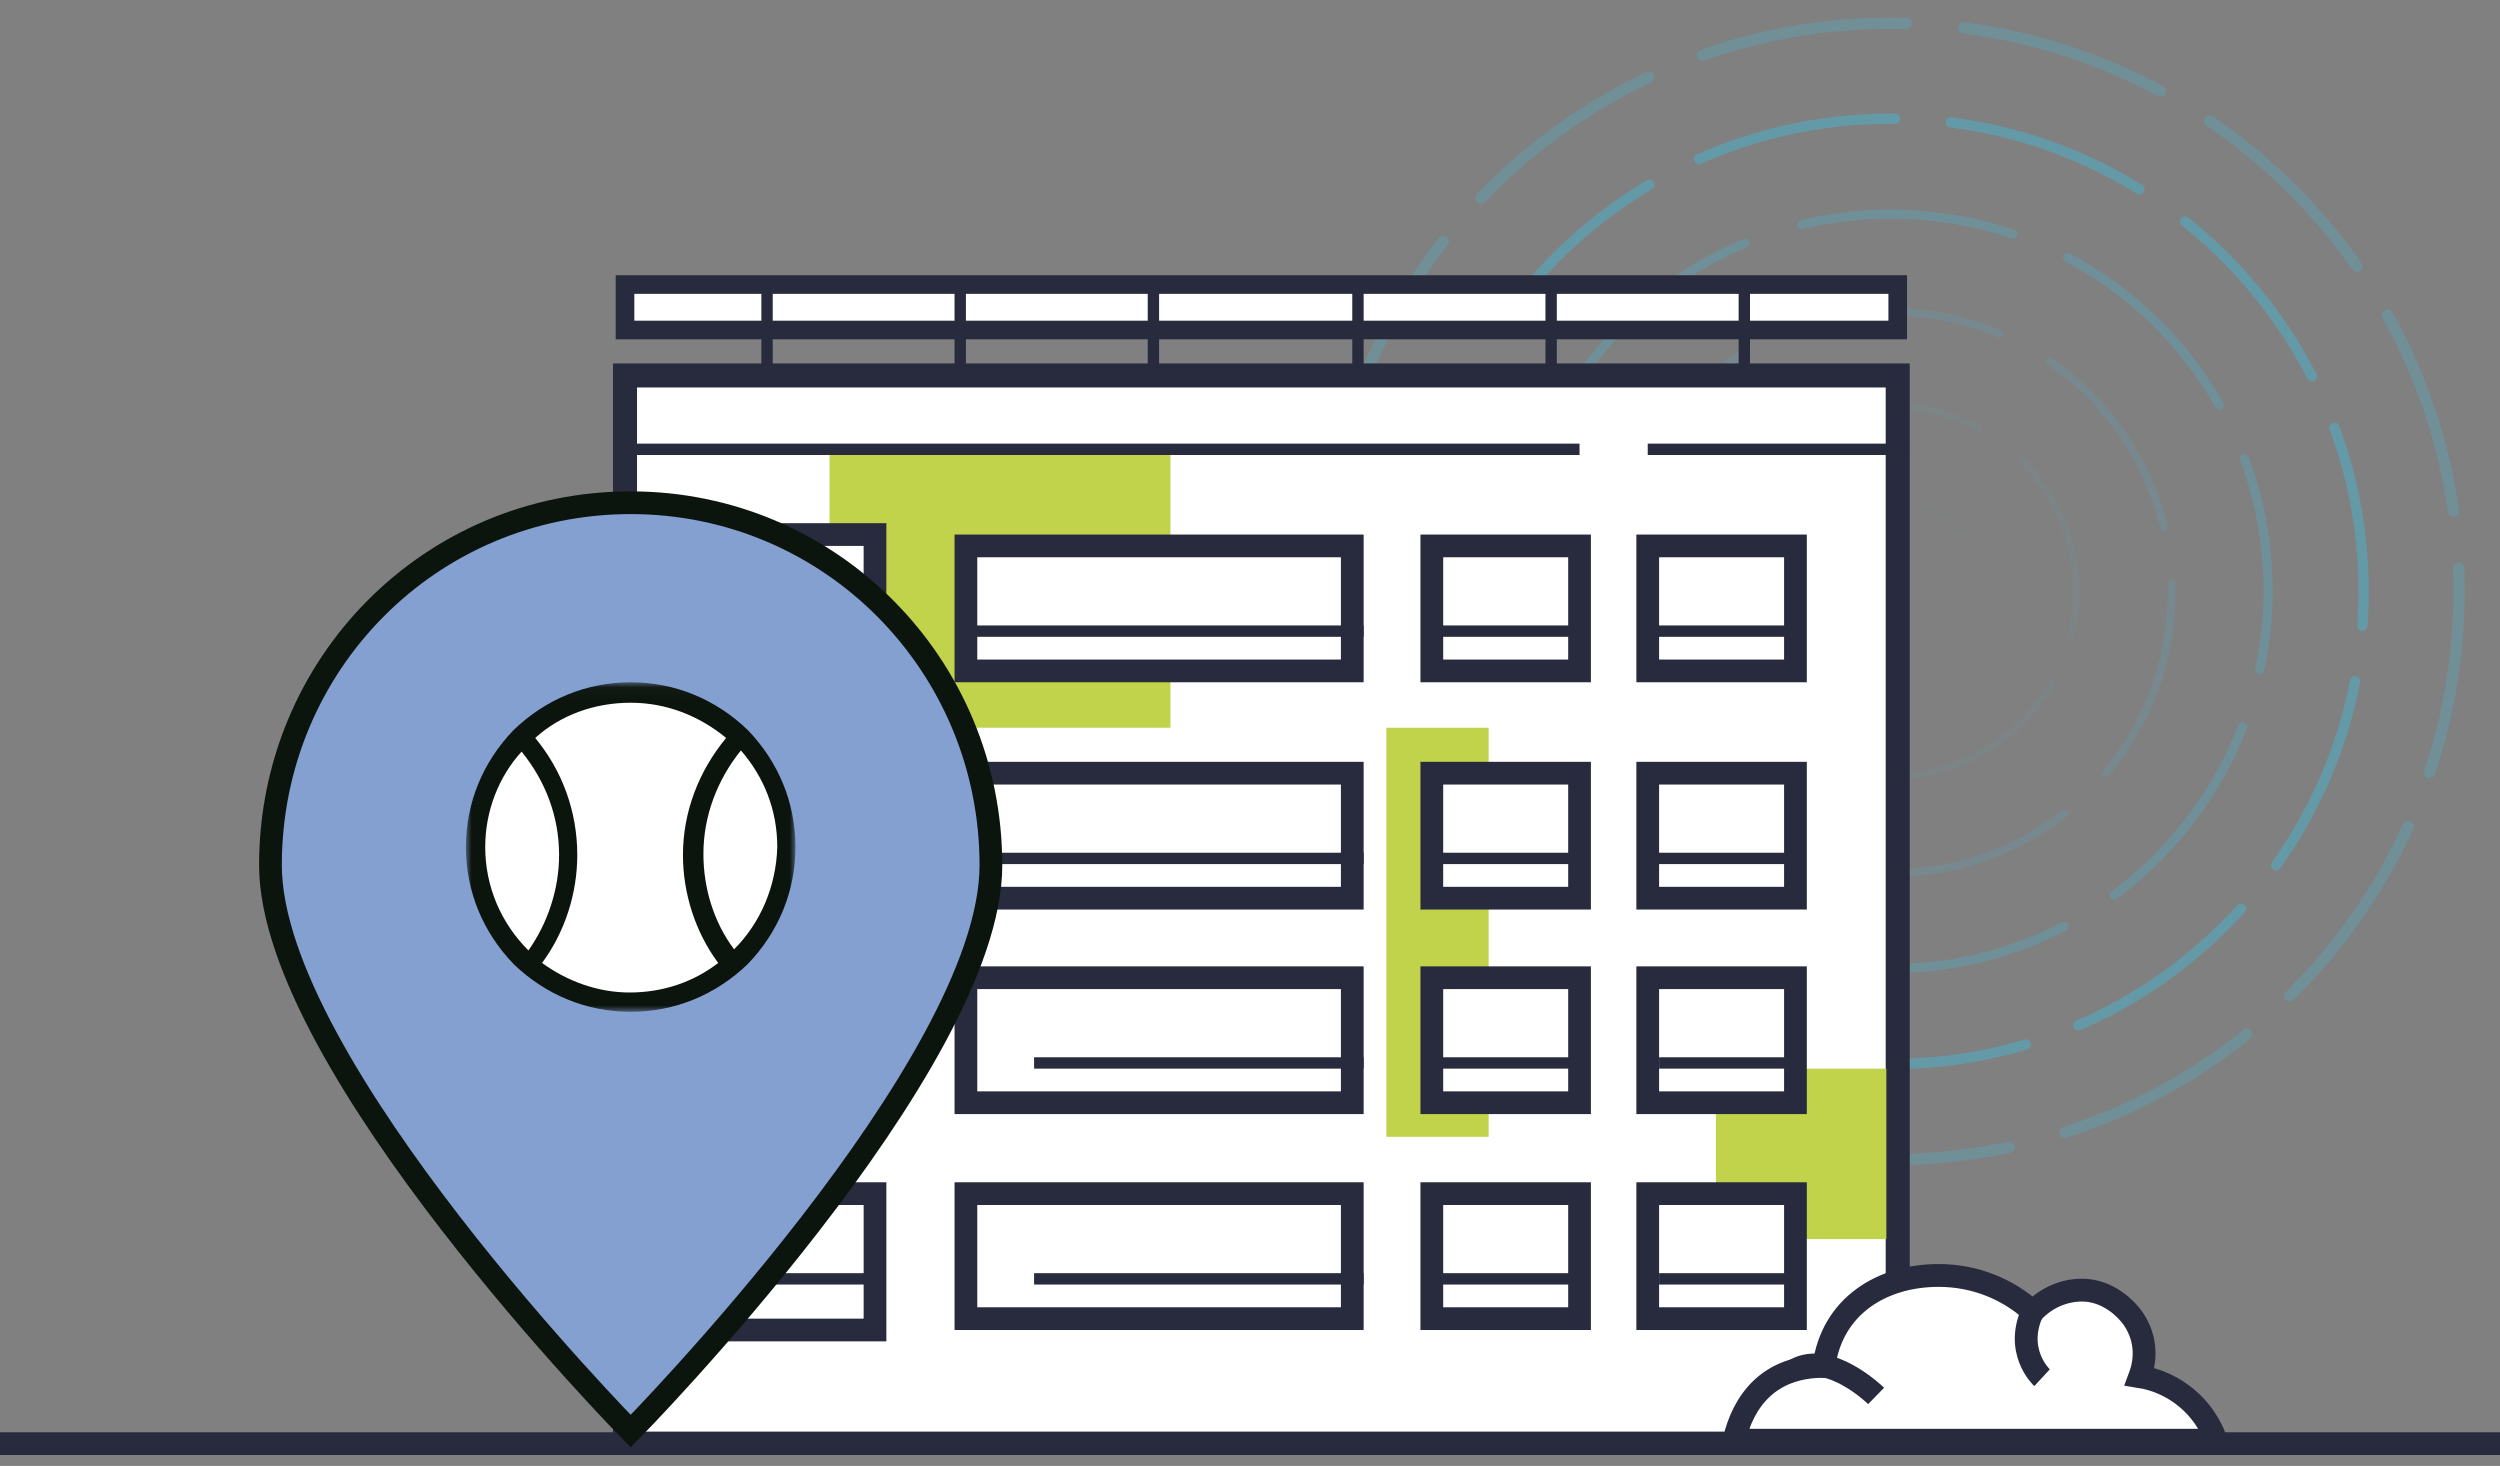
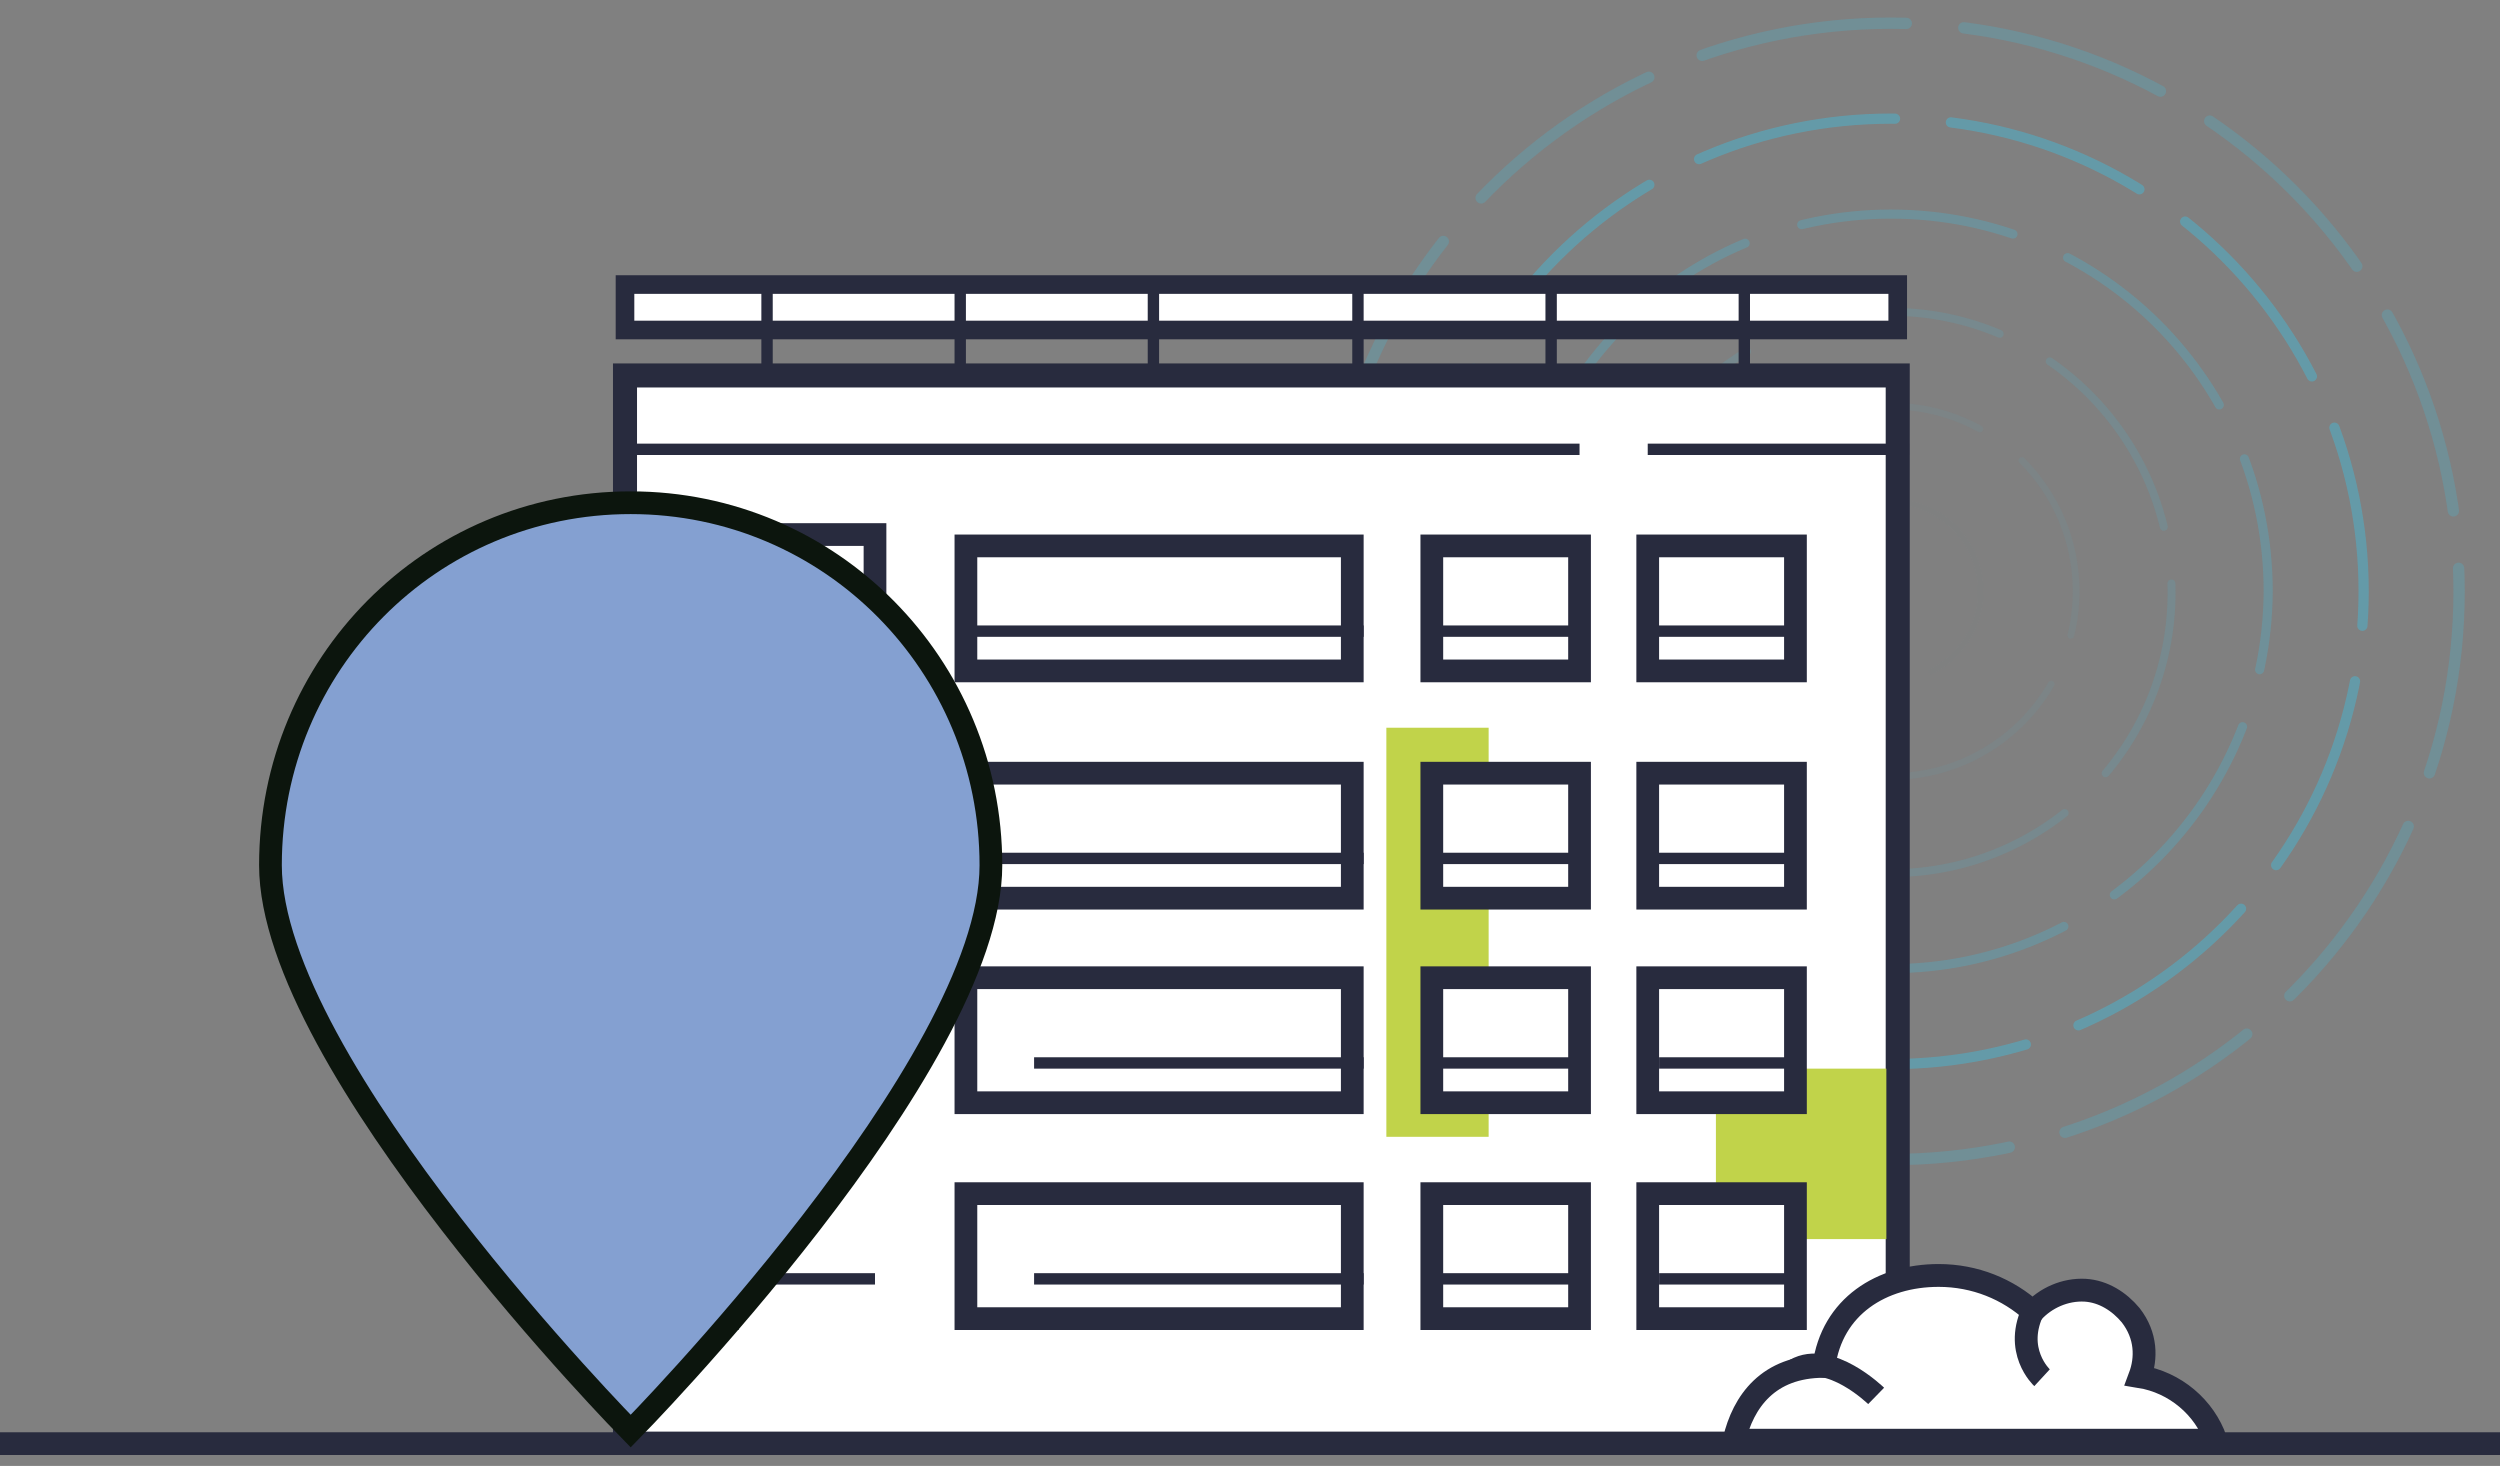
<svg xmlns="http://www.w3.org/2000/svg" width="220" height="129" viewBox="0 0 220 129" fill="none">
  <rect x="0" y="0" width="220" height="129" fill="#808080" stroke="none" />
  <g id="10.svg" clip-path="url(#clip0_316_2540)">
    <path id="Vector" d="M220 127.04H0" stroke="#282B3E" stroke-width="2" stroke-miterlimit="10" />
    <g id="Group" opacity="0.58">
      <g id="Group_2" opacity="0.14">
        <path id="Vector_2" opacity="0.14" d="M166.4 59.94C162 59.94 158.5 56.44 158.5 52.04C158.5 47.64 162 44.14 166.4 44.14C170.8 44.14 174.3 47.64 174.3 52.04C174.3 56.44 170.7 59.94 166.4 59.94Z" stroke="#3AC2E4" stroke-width="0.5" stroke-miterlimit="10" stroke-linecap="round" stroke-dasharray="20.19 5.61" />
      </g>
      <g id="Group_3" opacity="0.312">
        <path id="Vector_3" opacity="0.312" d="M166.4 68.34C157.4 68.34 150.1 61.04 150.1 52.04C150.1 43.04 157.4 35.74 166.4 35.74C175.4 35.74 182.7 43.04 182.7 52.04C182.7 61.04 175.4 68.34 166.4 68.34Z" stroke="#3AC2E4" stroke-width="0.6" stroke-miterlimit="10" stroke-linecap="round" stroke-dasharray="16.7 4.64" />
      </g>
      <g id="Group_4" opacity="0.484">
        <path id="Vector_4" opacity="0.484" d="M166.4 76.84C152.7 76.84 141.7 65.74 141.7 52.14C141.7 38.44 152.8 27.44 166.4 27.44C180 27.44 191.1 38.54 191.1 52.14C191.1 65.74 180.1 76.84 166.4 76.84Z" stroke="#3AC2E4" stroke-width="0.7" stroke-miterlimit="10" stroke-linecap="round" stroke-dasharray="18.09 5.03" />
      </g>
      <g id="Group_5" opacity="0.656">
        <path id="Vector_5" opacity="0.656" d="M166.4 85.24C148.1 85.24 133.2 70.44 133.2 52.04C133.2 33.74 148 18.84 166.4 18.84C184.8 18.84 199.6 33.64 199.6 52.04C199.5 70.34 184.7 85.24 166.4 85.24Z" stroke="#3AC2E4" stroke-width="0.8" stroke-miterlimit="10" stroke-linecap="round" stroke-dasharray="18.86 5.24" />
      </g>
      <g id="Group_6" opacity="0.828">
        <path id="Vector_6" opacity="0.828" d="M166.4 93.64C143.4 93.64 124.8 75.04 124.8 52.04C124.8 29.04 143.4 10.44 166.4 10.44C189.4 10.44 208 29.14 208 52.04C208 74.94 189.4 93.64 166.4 93.64Z" stroke="#3AC2E4" stroke-width="0.9" stroke-miterlimit="10" stroke-linecap="round" stroke-dasharray="17.74 4.93" />
      </g>
      <g id="Group_7" opacity="0.38">
        <path id="Vector_7" d="M166.4 102.04C138.8 102.04 116.4 79.64 116.4 52.04C116.4 24.44 138.8 2.04 166.4 2.04C194 2.04 216.4 24.44 216.4 52.04C216.4 79.64 194 102.04 166.4 102.04Z" stroke="#3AC2E4" stroke-miterlimit="10" stroke-linecap="round" stroke-dasharray="18.28 5.08" />
      </g>
    </g>
    <path id="Vector_8" d="M106 127.04H167V33.04H55V127.04" fill="white" />
    <path id="Vector_9" d="M167 127.04V33.04H55V127.04H167Z" stroke="#282B3E" stroke-width="2.116" stroke-miterlimit="10" />
-     <path id="Vector_10" d="M73 40.04H103V64.04H73V40.04Z" fill="#C1D34A" />
    <path id="Vector_11" d="M151 94.04H166V109.04H151V94.04Z" fill="#C1D34A" />
    <path id="Vector_12" d="M85 48.04H119V59.04H85V48.04Z" fill="white" stroke="#282B3E" stroke-width="2" stroke-miterlimit="10" />
    <path id="Vector_13" d="M131 64.04V100.04H122V64.04H131Z" fill="#C1D34A" />
    <path id="Vector_14" d="M64 47.04H77V59.04H64V47.04Z" fill="white" stroke="#282B3E" stroke-width="2" stroke-miterlimit="10" />
    <path id="Vector_15" d="M126 48.04H139V59.04H126V48.04Z" fill="white" stroke="#282B3E" stroke-width="2" stroke-miterlimit="10" />
    <path id="Vector_16" d="M145 48.04H158V59.04H145V48.04Z" fill="white" stroke="#282B3E" stroke-width="2" stroke-miterlimit="10" />
    <path id="Vector_17" d="M85 68.04H119V79.04H85V68.04Z" fill="white" stroke="#282B3E" stroke-width="2" stroke-miterlimit="10" />
    <path id="Vector_18" d="M64 67.04H77V79.04H64V67.04Z" fill="white" stroke="#282B3E" stroke-width="2" stroke-miterlimit="10" />
    <path id="Vector_19" d="M126 68.04H139V79.04H126V68.04Z" fill="white" stroke="#282B3E" stroke-width="2" stroke-miterlimit="10" />
    <path id="Vector_20" d="M145 68.04H158V79.04H145V68.04Z" fill="white" stroke="#282B3E" stroke-width="2" stroke-miterlimit="10" />
    <path id="Vector_21" d="M85 86.04H119V97.04H85V86.04Z" fill="white" stroke="#282B3E" stroke-width="2" stroke-miterlimit="10" />
    <path id="Vector_22" d="M126 86.04H139V97.04H126V86.04Z" fill="white" stroke="#282B3E" stroke-width="2" stroke-miterlimit="10" />
    <path id="Vector_23" d="M145 86.04H158V97.04H145V86.04Z" fill="white" stroke="#282B3E" stroke-width="2" stroke-miterlimit="10" />
    <path id="Vector_24" d="M85 105.04H119V116.04H85V105.04Z" fill="white" stroke="#282B3E" stroke-width="2" stroke-miterlimit="10" />
    <path id="Vector_25" d="M126 105.04H139V116.04H126V105.04Z" fill="white" stroke="#282B3E" stroke-width="2" stroke-miterlimit="10" />
    <path id="Vector_26" d="M145 105.04H158V116.04H145V105.04Z" fill="white" stroke="#282B3E" stroke-width="2" stroke-miterlimit="10" />
    <path id="Vector_27" d="M167 29.04H55V25.04H167V29.04Z" fill="white" stroke="#282B3E" stroke-width="1.639" stroke-miterlimit="10" />
    <path id="Vector_28" d="M56 39.54H139" stroke="#282B3E" stroke-miterlimit="10" />
    <path id="Vector_29" d="M145 39.54H168" stroke="#282B3E" stroke-miterlimit="10" />
    <path id="Vector_30" d="M67.5 25.04V33.04" stroke="#282B3E" stroke-miterlimit="10" />
    <path id="Vector_31" d="M84.5 25.04V33.04" stroke="#282B3E" stroke-miterlimit="10" />
    <path id="Vector_32" d="M101.5 25.04V33.04" stroke="#282B3E" stroke-miterlimit="10" />
    <path id="Vector_33" d="M119.5 25.04V33.04" stroke="#282B3E" stroke-miterlimit="10" />
    <path id="Vector_34" d="M136.5 25.04V33.04" stroke="#282B3E" stroke-miterlimit="10" />
    <path id="Vector_35" d="M153.5 25.04V33.04" stroke="#282B3E" stroke-miterlimit="10" />
    <path id="Vector_36" d="M139 55.54H126" stroke="#282B3E" stroke-miterlimit="10" />
    <path id="Vector_37" d="M77 55.54H64" stroke="#282B3E" stroke-miterlimit="10" />
    <path id="Vector_38" d="M158 55.54H145" stroke="#282B3E" stroke-miterlimit="10" />
    <path id="Vector_39" d="M120 55.54H85" stroke="#282B3E" stroke-miterlimit="10" />
    <path id="Vector_40" d="M139 93.54H126" stroke="#282B3E" stroke-miterlimit="10" />
    <path id="Vector_41" d="M158 93.54H146" stroke="#282B3E" stroke-miterlimit="10" />
    <path id="Vector_42" d="M120 93.54H91" stroke="#282B3E" stroke-miterlimit="10" />
    <path id="Vector_43" d="M139 112.54H126" stroke="#282B3E" stroke-miterlimit="10" />
    <path id="Vector_44" d="M158 112.54H146" stroke="#282B3E" stroke-miterlimit="10" />
    <path id="Vector_45" d="M120 112.54H91" stroke="#282B3E" stroke-miterlimit="10" />
    <path id="Vector_46" d="M139 75.54H126" stroke="#282B3E" stroke-miterlimit="10" />
    <path id="Vector_47" d="M77 75.54H64" stroke="#282B3E" stroke-miterlimit="10" />
    <path id="Vector_48" d="M64 85.04H77V97.04H64V85.04Z" fill="white" stroke="#282B3E" stroke-width="2" stroke-miterlimit="10" />
    <path id="Vector_49" d="M77 93.54H64" stroke="#282B3E" stroke-miterlimit="10" />
-     <path id="Vector_50" d="M64 105.04H77V117.04H64V105.04Z" fill="white" stroke="#282B3E" stroke-width="2" stroke-miterlimit="10" />
+     <path id="Vector_50" d="M64 105.04V117.04H64V105.04Z" fill="white" stroke="#282B3E" stroke-width="2" stroke-miterlimit="10" />
    <path id="Vector_51" d="M77 112.54H64" stroke="#282B3E" stroke-miterlimit="10" />
    <path id="Vector_52" d="M158 75.54H145" stroke="#282B3E" stroke-miterlimit="10" />
    <path id="Vector_53" d="M120 75.54H85" stroke="#282B3E" stroke-miterlimit="10" />
    <path id="Vector_54" d="M195 126.74H152.6C153.4 123.34 155.6 120.24 160.5 120.24C161.2 114.94 165.6 112.24 170.6 112.24C173.8 112.24 176.7 113.44 178.9 115.44C180 114.24 181.7 113.44 183.5 113.54C185.1 113.64 186.5 114.54 187.5 115.74C188.9 117.54 188.9 119.54 188.3 121.14C191.4 121.64 194 123.84 195 126.74Z" fill="white" stroke="#282B3E" stroke-width="2.009" stroke-miterlimit="10" />
    <path id="Vector_55" d="M179.7 121.24C179.7 121.24 177.1 118.84 179 115.14" stroke="#282B3E" stroke-width="2.009" stroke-miterlimit="10" />
    <path id="Vector_56" d="M179.4 122.54C179.4 122.54 175.3 118.54 172.3 120.24L179.4 122.54Z" fill="white" />
    <path id="Vector_57" d="M165.1 122.84C165.1 122.84 161 118.84 158 120.54" stroke="#282B3E" stroke-width="2.009" stroke-miterlimit="10" />
    <path id="Vector_58" d="M23.8 76.14C23.8 93.74 55.5 125.94 55.5 125.94C55.5 125.94 87.2 93.74 87.2 76.14C87.2 58.54 73.1 44.24 55.5 44.24C37.9 44.24 23.8 58.44 23.8 76.14Z" fill="#84A0D1" stroke="#0C150D" stroke-width="2" stroke-miterlimit="10" />
    <g id="Group_8">
      <g id="Clip path group">
        <mask id="mask0_316_2540" style="mask-type:luminance" maskUnits="userSpaceOnUse" x="41" y="60" width="29" height="30">
          <g id="b">
-             <path id="Vector_59" d="M70 60.04H41V89.04H70V60.04Z" fill="white" />
-           </g>
+             </g>
        </mask>
        <g mask="url(#mask0_316_2540)">
          <g id="Group_9">
            <path id="Vector_60" d="M55.5 88.04C62.956 88.04 69 81.996 69 74.54C69 67.084 62.956 61.04 55.5 61.04C48.044 61.04 42 67.084 42 74.54C42 81.996 48.044 88.04 55.5 88.04Z" fill="white" />
            <path id="Vector_61" d="M65.8 64.24C63 61.54 59.4 60.04 55.5 60.04C51.6 60.04 48 61.54 45.2 64.24C42.5 67.04 41 70.64 41 74.54C41 78.44 42.5 82.04 45.2 84.84C48 87.54 51.6 89.04 55.5 89.04C59.4 89.04 63 87.54 65.8 84.84C68.5 82.04 70 78.44 70 74.54C70 70.64 68.5 67.04 65.8 64.24ZM42.7 74.54C42.7 71.34 43.9 68.34 45.9 66.14C48 68.74 49.2 71.84 49.2 75.24C49.2 78.24 48.2 81.24 46.5 83.64C44.1 81.24 42.7 78.04 42.7 74.54ZM47.7 84.74C49.7 82.04 50.8 78.64 50.8 75.24C50.8 71.44 49.5 67.84 47.1 64.94C49.3 62.94 52.3 61.84 55.5 61.84C58.7 61.84 61.6 63.04 63.9 64.94C61.5 67.84 60.1 71.44 60.1 75.24C60.1 78.64 61.2 82.04 63.2 84.74C61 86.44 58.3 87.34 55.4 87.34C52.6 87.34 49.9 86.34 47.7 84.74ZM64.6 83.54C62.8 81.14 61.9 78.14 61.9 75.14C61.9 71.84 63.1 68.64 65.2 66.04C67.2 68.34 68.4 71.24 68.4 74.54C68.3 78.04 66.9 81.24 64.6 83.54Z" fill="#0C150D" />
          </g>
        </g>
      </g>
    </g>
  </g>
  <defs>
    <clipPath id="clip0_316_2540">
      <rect width="220" height="128" fill="white" transform="translate(0 0.04)" />
    </clipPath>
  </defs>
</svg>